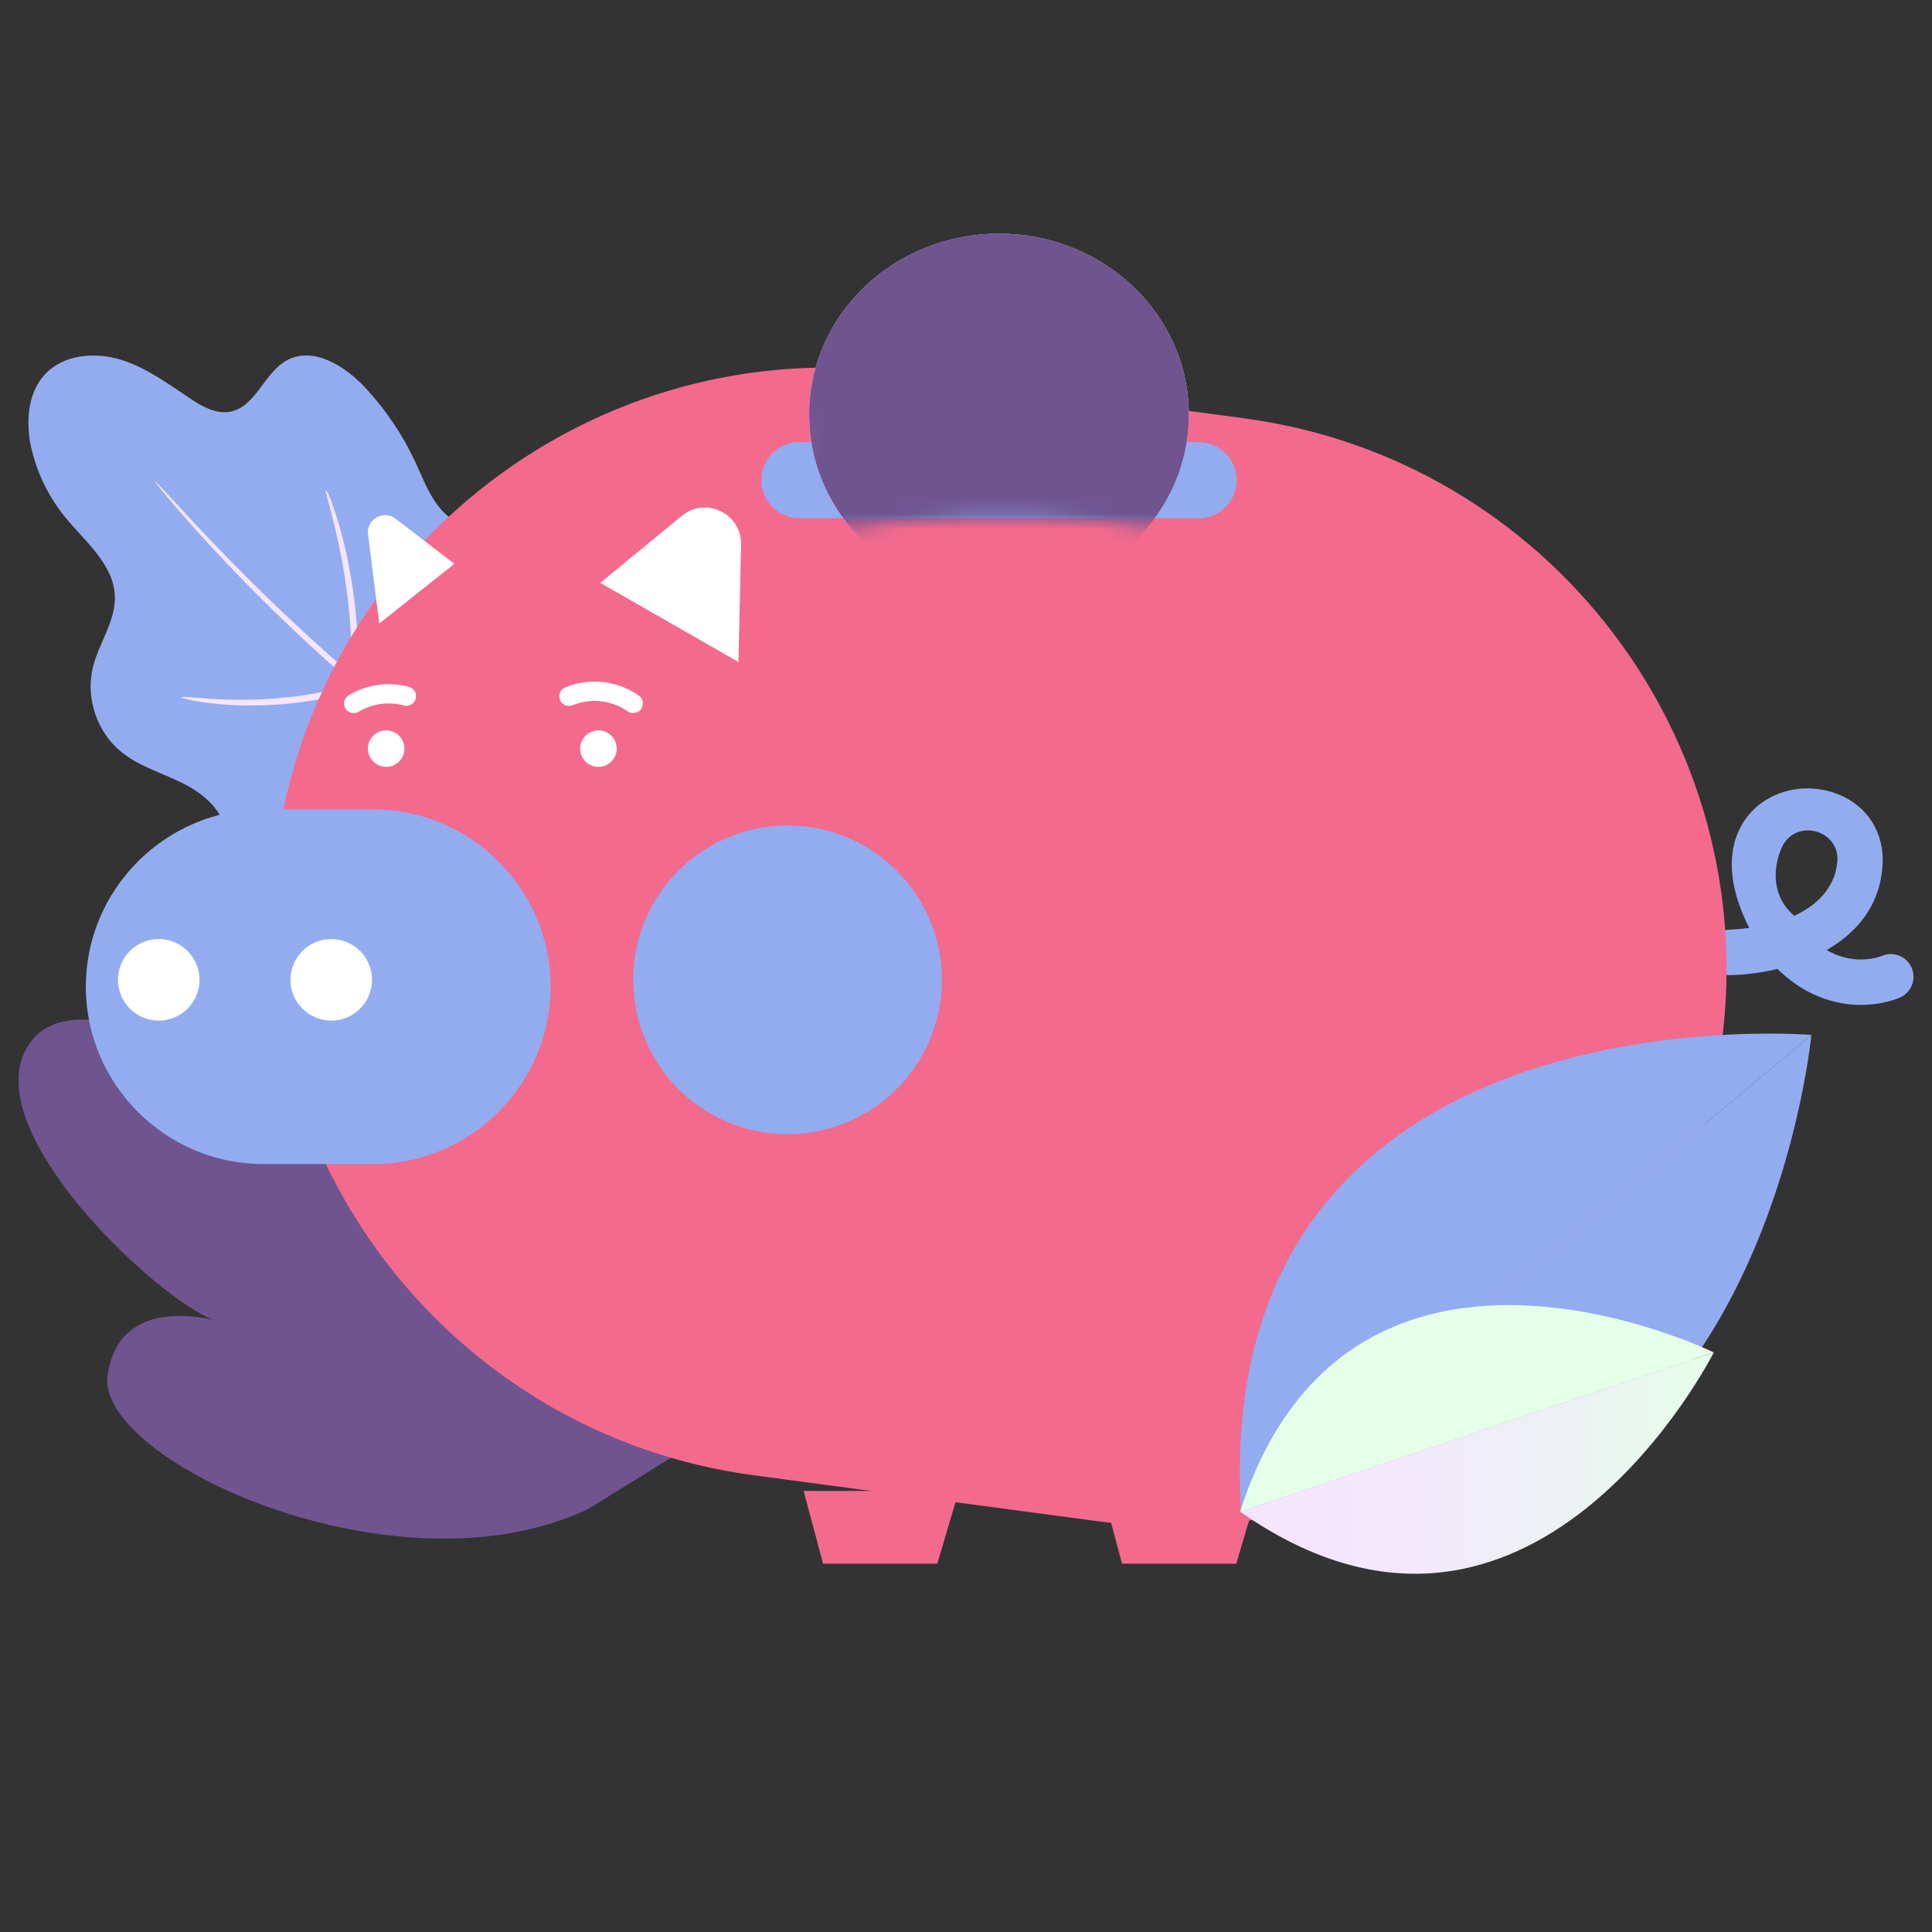
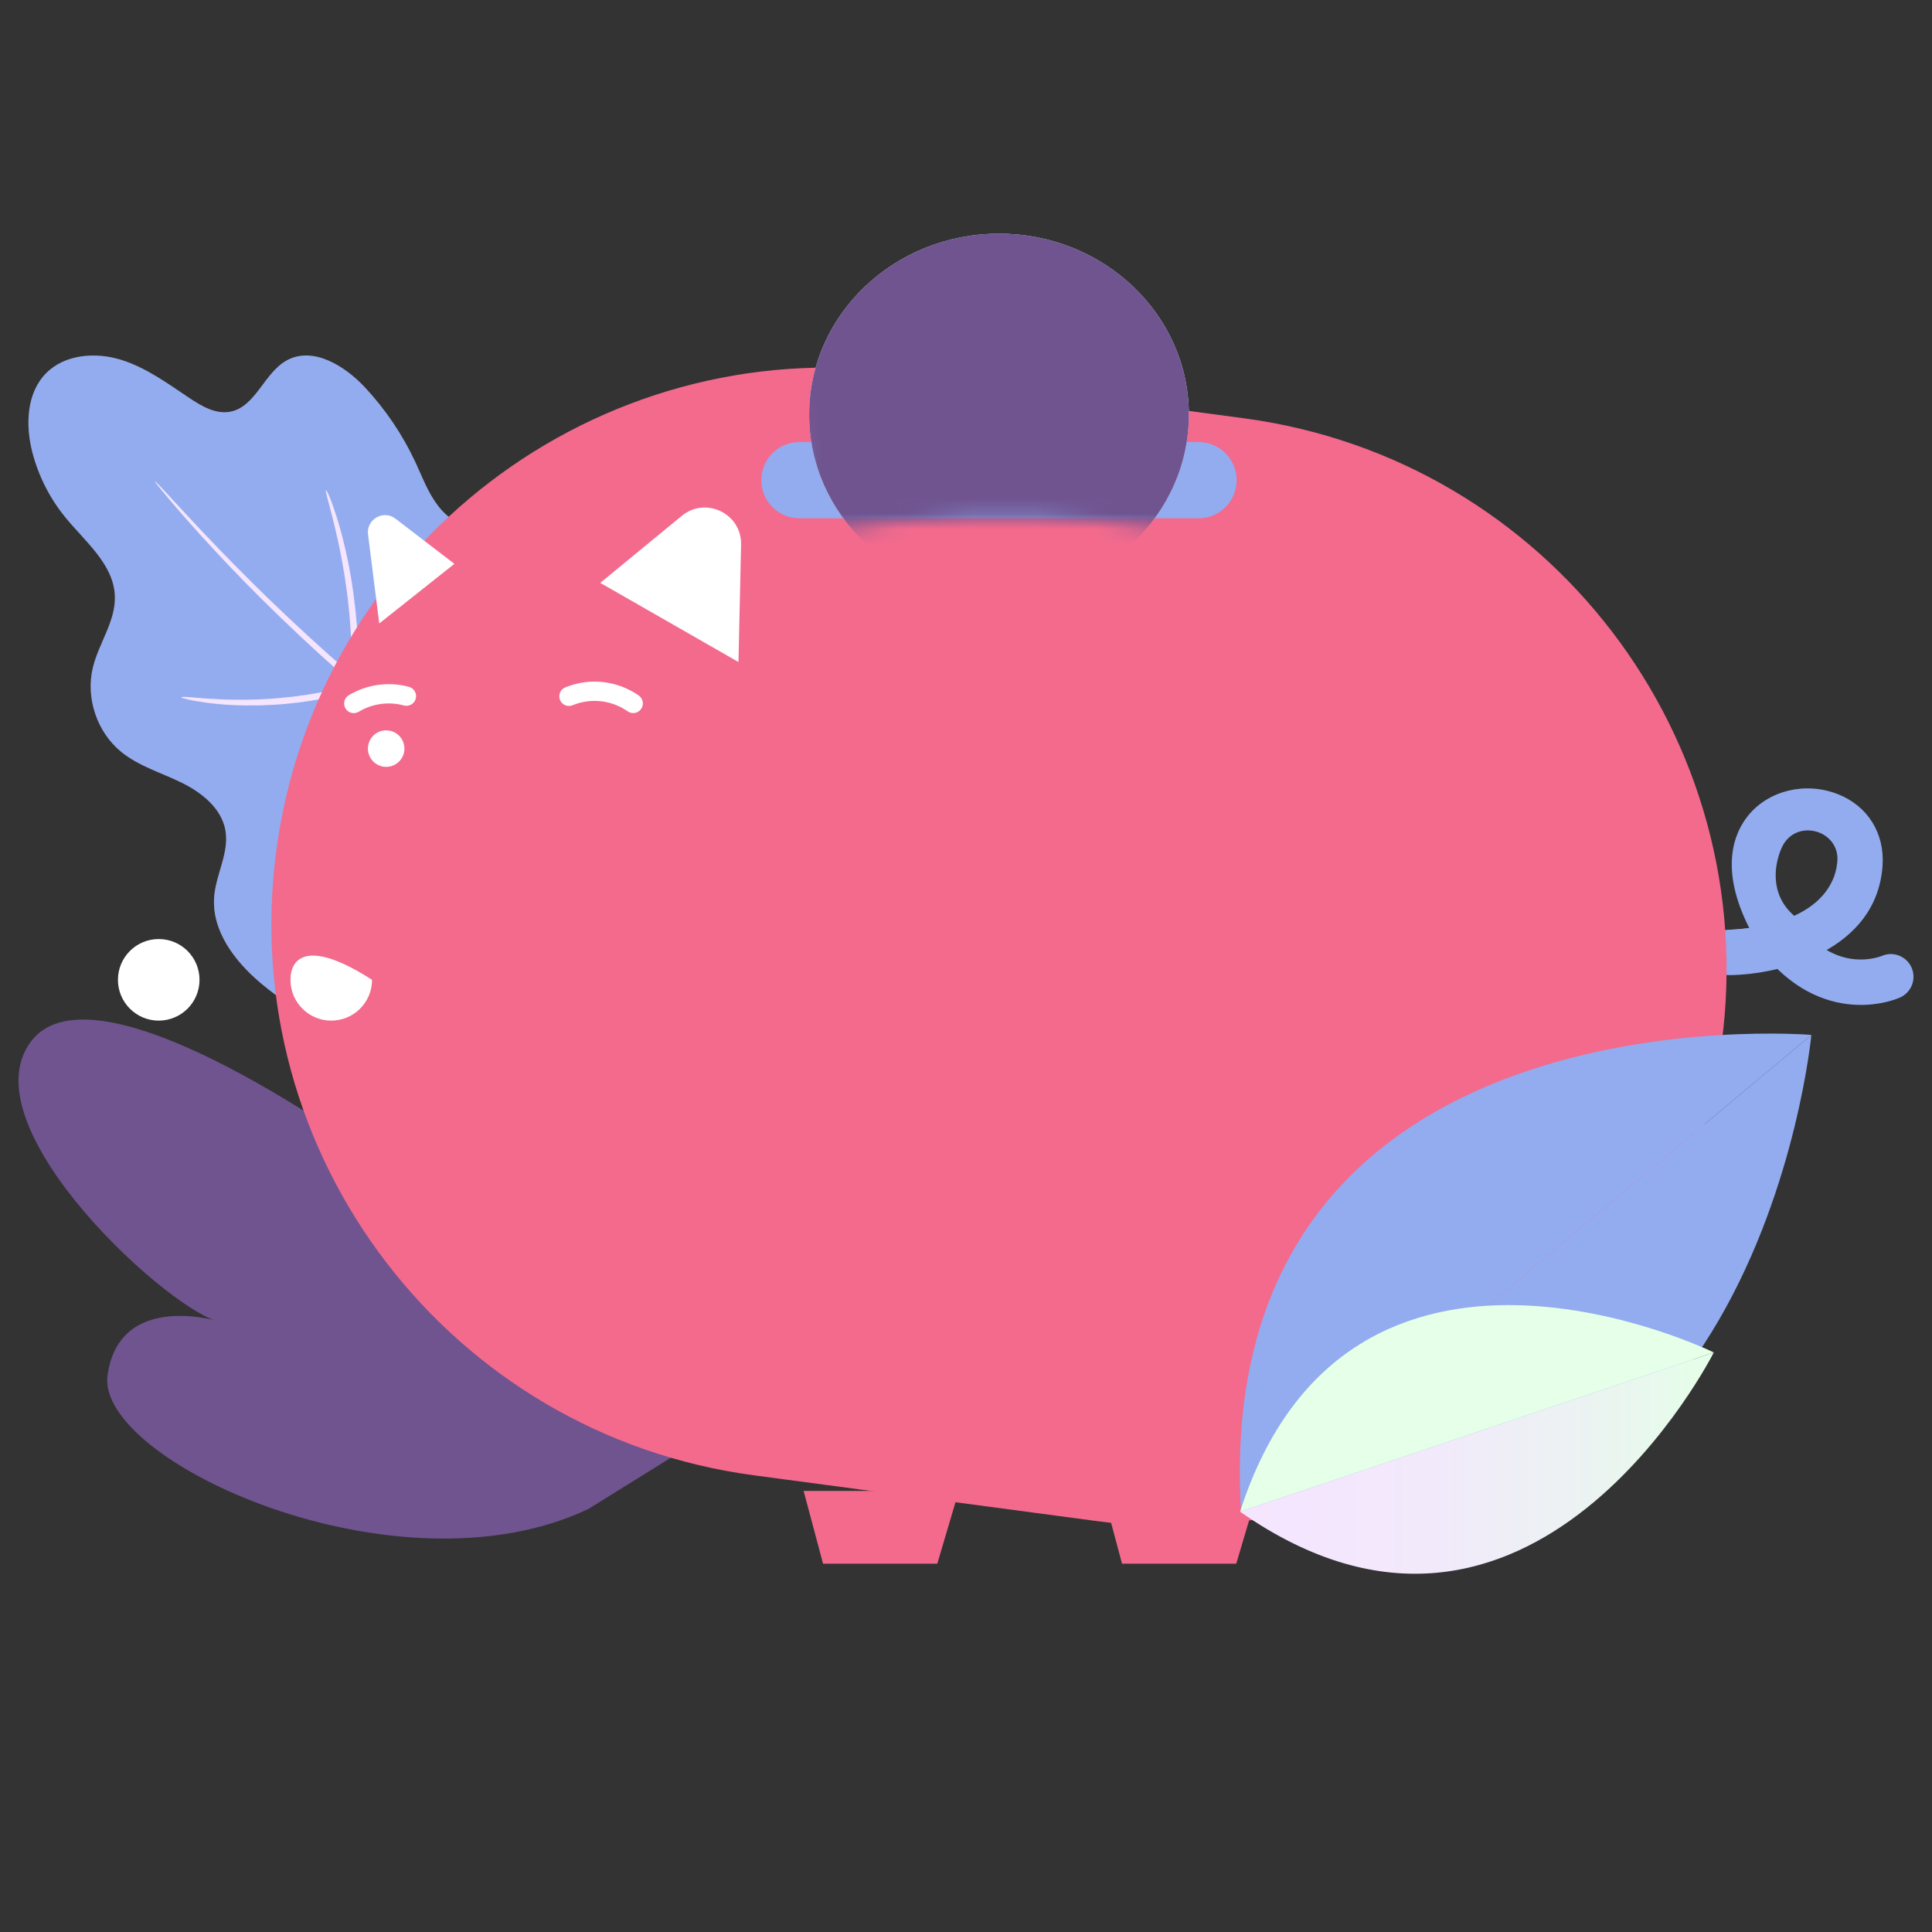
<svg xmlns="http://www.w3.org/2000/svg" width="126" height="126" viewBox="0 0 126 126" fill="none">
  <rect x="0" y="0" width="126" height="126" fill="#333333" stroke="none" />
  <g style="mix-blend-mode:multiply">
    <path d="M46.356 50.79C45.227 45.772 43.152 40.968 40.271 36.707C39.564 35.66 38.789 34.626 37.751 33.904C36.714 33.182 35.365 32.809 34.163 33.199C33.198 33.512 32.395 34.282 31.389 34.408C30.312 34.544 29.268 33.883 28.6 33.028C27.931 32.172 27.551 31.134 27.094 30.15C26.263 28.364 25.149 26.71 23.806 25.27C22.481 23.848 20.406 22.569 18.702 23.504C17.219 24.318 16.679 26.532 15.018 26.851C14.08 27.031 13.166 26.501 12.372 25.971C10.934 25.012 9.515 23.961 7.862 23.456C6.209 22.952 4.225 23.109 3.01 24.337C1.72 25.64 1.652 27.739 2.114 29.513C2.512 31.042 3.242 32.485 4.239 33.711C5.549 35.322 7.414 36.793 7.492 38.868C7.554 40.502 6.449 41.936 6.06 43.525C5.572 45.514 6.325 47.753 7.916 49.043C9.059 49.969 10.517 50.391 11.838 51.039C13.16 51.686 14.459 52.721 14.706 54.172C14.951 55.61 14.097 57.001 13.972 58.454C13.78 60.686 15.319 62.703 17.036 64.142C21.963 68.271 28.617 69.517 34.95 70.618C39.013 71.325 43.117 72.034 47.234 71.807L46.356 50.79Z" fill="url(#paint0_linear_3681_3908)" />
  </g>
  <path d="M46.356 50.79C45.227 45.772 43.152 40.968 40.271 36.707C39.564 35.66 38.789 34.626 37.751 33.904C36.714 33.182 35.365 32.809 34.163 33.199C33.198 33.512 32.395 34.282 31.389 34.408C30.312 34.544 29.268 33.883 28.6 33.028C27.931 32.172 27.551 31.134 27.094 30.15C26.263 28.364 25.149 26.71 23.806 25.27C22.481 23.848 20.406 22.569 18.702 23.504C17.219 24.318 16.679 26.532 15.018 26.851C14.08 27.031 13.166 26.501 12.372 25.971C10.934 25.012 9.515 23.961 7.862 23.456C6.209 22.952 4.225 23.109 3.01 24.337C1.72 25.64 1.652 27.739 2.114 29.513C2.512 31.042 3.242 32.485 4.239 33.711C5.549 35.322 7.414 36.793 7.492 38.868C7.554 40.502 6.449 41.936 6.06 43.525C5.572 45.514 6.325 47.753 7.916 49.043C9.059 49.969 10.517 50.391 11.838 51.039C13.16 51.686 14.459 52.721 14.706 54.172C14.951 55.61 14.097 57.001 13.972 58.454C13.78 60.686 15.319 62.703 17.036 64.142C21.963 68.271 28.617 69.517 34.95 70.618C39.013 71.325 43.117 72.034 47.234 71.807L46.356 50.79Z" fill="#92ACEF" />
  <path d="M41.049 57.602C41.48 57.888 41.886 58.158 42.27 58.413C42.648 58.669 42.959 58.879 43.206 59.038C43.45 59.196 43.587 59.26 43.614 59.228C43.639 59.198 43.617 59.141 43.547 59.055C43.477 58.97 43.377 58.863 43.239 58.739C43.099 58.616 42.929 58.47 42.72 58.311C42.514 58.15 42.272 57.971 41.997 57.772C41.699 57.555 40.981 57.044 39.821 56.293C38.66 55.537 37.215 54.656 35.544 53.548C33.875 52.439 32.034 51.184 30.072 49.719C28.106 48.259 26.158 46.725 24.233 45.113C22.308 43.503 20.5 41.873 18.783 40.257C17.064 38.645 15.588 37.154 14.309 35.834C13.033 34.512 12.03 33.426 11.272 32.604C10.518 31.777 10.128 31.376 10.1 31.4C10.091 31.408 10.171 31.518 10.342 31.73C10.517 31.94 10.777 32.254 11.125 32.673C11.831 33.503 12.779 34.588 14.003 35.902C15.225 37.22 16.651 38.691 18.31 40.286C19.965 41.887 21.713 43.482 23.56 45.055C25.407 46.629 27.255 48.128 29.121 49.532C30.988 50.932 32.697 52.162 34.255 53.204C35.807 54.252 37.109 55.082 38.135 55.726C39.153 56.377 39.728 56.745 39.857 56.827C40.215 57.06 40.611 57.318 41.049 57.602Z" fill="#F5E5FF" />
  <path d="M22.717 45.171C22.851 45.125 22.973 45.068 23.087 45.014C23.2 44.959 23.29 44.905 23.357 44.853C23.423 44.8 23.45 44.755 23.438 44.715C23.427 44.677 23.404 44.652 23.37 44.638C23.336 44.625 23.294 44.619 23.244 44.622C23.193 44.625 23.135 44.635 23.067 44.652C23.001 44.671 22.924 44.692 22.837 44.716C22.744 44.745 22.517 44.8 22.161 44.888C21.803 44.973 21.363 45.073 20.837 45.169C20.311 45.27 19.723 45.358 19.075 45.439C18.426 45.512 17.767 45.574 17.097 45.603C16.428 45.634 15.778 45.646 15.149 45.631C14.52 45.623 13.961 45.588 13.471 45.556C12.984 45.517 12.591 45.487 12.288 45.463C11.989 45.439 11.836 45.445 11.829 45.481C11.825 45.506 11.965 45.55 12.252 45.616C12.538 45.685 12.921 45.75 13.4 45.819C13.88 45.884 14.43 45.944 15.051 45.975C15.671 46.013 16.311 46.014 16.965 46.004C17.62 45.98 18.262 45.949 18.89 45.88C19.517 45.819 20.08 45.734 20.58 45.653C21.078 45.565 21.488 45.485 21.808 45.411C22.128 45.342 22.307 45.293 22.347 45.283C22.46 45.255 22.583 45.217 22.717 45.171Z" fill="#F5E5FF" />
  <path d="M22.971 43.73C22.985 43.882 22.997 44.026 23.018 44.161C23.038 44.295 23.063 44.406 23.094 44.492C23.125 44.578 23.161 44.622 23.203 44.623C23.242 44.624 23.273 44.61 23.295 44.578C23.318 44.547 23.336 44.505 23.348 44.451C23.36 44.396 23.367 44.331 23.37 44.254C23.371 44.177 23.373 44.089 23.376 43.989C23.376 43.88 23.377 43.622 23.377 43.214C23.373 42.806 23.364 42.305 23.332 41.712C23.305 41.119 23.251 40.461 23.178 39.74C23.097 39.019 23.001 38.291 22.873 37.558C22.745 36.826 22.602 36.12 22.434 35.442C22.273 34.764 22.099 34.167 21.936 33.649C21.77 33.132 21.624 32.72 21.496 32.414C21.37 32.109 21.29 31.962 21.256 31.974C21.232 31.982 21.261 32.141 21.343 32.45C21.424 32.761 21.531 33.169 21.664 33.677C21.792 34.187 21.936 34.769 22.075 35.428C22.221 36.085 22.341 36.766 22.459 37.464C22.566 38.165 22.666 38.852 22.733 39.531C22.807 40.208 22.85 40.82 22.884 41.366C22.913 41.911 22.932 42.361 22.939 42.715C22.951 43.069 22.948 43.268 22.949 43.313C22.95 43.438 22.957 43.577 22.971 43.73Z" fill="#F5E5FF" />
-   <path d="M33.407 51.512C33.388 51.674 33.365 51.826 33.355 51.971C33.344 52.116 33.343 52.236 33.353 52.333C33.363 52.429 33.389 52.483 33.429 52.493C33.467 52.503 33.501 52.494 33.53 52.466C33.559 52.439 33.586 52.398 33.61 52.345C33.635 52.29 33.657 52.224 33.677 52.143C33.697 52.064 33.719 51.972 33.745 51.868C33.775 51.756 33.83 51.485 33.918 51.057C34.003 50.629 34.101 50.102 34.186 49.472C34.278 48.844 34.346 48.141 34.401 47.367C34.443 46.592 34.466 45.806 34.443 45.011C34.422 44.217 34.372 43.447 34.284 42.705C34.204 41.963 34.089 41.309 33.975 40.739C33.855 40.17 33.745 39.716 33.638 39.379C33.534 39.041 33.465 38.877 33.429 38.886C33.405 38.892 33.422 39.063 33.481 39.4C33.544 39.736 33.614 40.181 33.701 40.735C33.781 41.291 33.867 41.925 33.928 42.64C34 43.355 34.028 44.092 34.048 44.847C34.051 45.603 34.047 46.344 33.996 47.069C33.956 47.794 33.884 48.445 33.815 49.024C33.736 49.601 33.664 50.075 33.596 50.447C33.535 50.819 33.486 51.026 33.478 51.073C33.451 51.204 33.428 51.35 33.407 51.512Z" fill="#F5E5FF" />
  <path d="M32.493 52.916C32.647 52.86 32.789 52.799 32.922 52.738C33.053 52.676 33.158 52.617 33.238 52.561C33.316 52.505 33.349 52.457 33.337 52.417C33.326 52.379 33.301 52.354 33.263 52.343C33.224 52.331 33.176 52.327 33.118 52.332C33.059 52.338 32.991 52.351 32.912 52.373C32.834 52.395 32.745 52.42 32.644 52.448C32.533 52.479 32.27 52.553 31.856 52.668C31.44 52.781 30.93 52.918 30.322 53.07C29.715 53.225 29.039 53.386 28.293 53.558C27.547 53.725 26.79 53.889 26.02 54.042C25.251 54.195 24.505 54.338 23.779 54.466C23.054 54.592 22.409 54.704 21.841 54.802C21.275 54.898 20.82 54.98 20.476 55.046C20.132 55.114 19.962 55.165 19.966 55.201C19.969 55.226 20.141 55.227 20.481 55.203C20.822 55.181 21.271 55.138 21.829 55.077C22.388 55.013 23.024 54.932 23.736 54.825C24.45 54.72 25.179 54.595 25.927 54.462C26.673 54.322 27.404 54.181 28.118 54.025C28.833 53.872 29.474 53.721 30.044 53.583C30.613 53.443 31.081 53.323 31.448 53.223C31.814 53.123 32.021 53.067 32.067 53.054C32.197 53.018 32.338 52.972 32.493 52.916Z" fill="#F5E5FF" />
  <path d="M24.447 75.561C24.447 75.561 6.432 62.252 2.055 67.88C-2.322 73.509 11.528 85.934 14.474 86.227C14.474 86.227 7.819 84.07 7.015 89.681C6.211 95.292 25.928 104.322 38.37 98.412L48.59 92.067C48.59 92.067 35.249 82.139 24.447 75.561Z" fill="#6F5490" />
  <path d="M118.24 64.831C119.271 65.318 120.233 65.493 121.005 65.53C122.639 65.611 123.798 65.107 123.925 65.05C124.67 64.712 124.999 63.834 124.661 63.089C124.325 62.349 123.456 62.02 122.715 62.347C122.676 62.363 121.983 62.639 121.027 62.565C119.742 62.464 118.559 61.791 117.509 60.563C116.978 59.941 116.042 59.868 115.421 60.4C114.8 60.931 114.727 61.866 115.258 62.488C116.245 63.641 117.272 64.374 118.24 64.831Z" fill="#92ACEF" />
  <path d="M120.867 63.213C121.823 63.288 122.516 63.012 122.555 62.995C122.966 62.814 123.416 62.835 123.793 63.016C123.977 63.104 123.902 63.384 123.698 63.371C123.47 63.356 123.235 63.395 123.012 63.494C122.972 63.51 122.28 63.786 121.324 63.712C120.039 63.611 118.856 62.938 117.805 61.71C117.275 61.088 119.582 63.113 120.867 63.213Z" fill="#92ACEF" />
  <path d="M111.313 62.132C111.303 61.314 111.958 60.643 112.776 60.633C112.794 60.633 113.321 60.623 114.079 60.518C112.102 56.598 113.122 54.29 114.002 53.2C115.339 51.543 117.746 50.964 119.854 51.79C121.804 52.553 122.92 54.34 122.775 56.454C122.396 62.013 116.092 63.556 112.811 63.595C112.579 63.597 112.358 63.547 112.162 63.454C111.666 63.219 111.32 62.717 111.313 62.132ZM116.198 55.288C115.725 56.342 115.376 58.314 117.017 59.731C118.438 59.105 119.623 58.038 119.821 56.252C120.057 54.128 117.091 53.3 116.198 55.288Z" fill="#92ACEF" />
  <path d="M115.22 61.117L114.673 61.193L115.22 61.117ZM116.265 60.055L114.868 60.419L116.265 60.055Z" fill="#92ACEF" />
  <path d="M119.619 57.174C119.051 59.221 116.117 61.105 112.971 61.08C112.857 61.079 112.762 60.99 112.751 60.876C112.74 60.747 112.838 60.636 112.967 60.631C114.04 60.591 118.44 60.238 119.619 57.174Z" fill="#92ACEF" />
  <path d="M82.03 97.236L80.626 101.978H73.175L71.908 97.236H82.03Z" fill="#F36A8D" />
  <path d="M62.532 97.236L61.128 101.978H53.677L52.41 97.236H62.532Z" fill="#F36A8D" />
  <path d="M49.182 96.218L71.519 99.2C91.379 101.851 109.629 87.9 112.28 68.04L112.28 68.04C114.931 48.179 100.98 29.93 81.12 27.279L58.783 24.297C38.922 21.646 20.673 35.597 18.022 55.458C15.371 75.318 29.322 93.567 49.182 96.218Z" fill="#F36A8D" />
  <path d="M48.161 43.175L39.148 38.014L44.465 33.642C46.026 32.357 48.376 33.498 48.331 35.52L48.161 43.175Z" fill="white" />
  <path d="M29.635 36.772L24.734 40.661L24.003 34.856C23.879 33.87 25.005 33.224 25.794 33.828L29.635 36.772Z" fill="white" />
-   <path d="M17.162 75.916H24.345C30.706 75.916 35.91 70.712 35.91 64.351C35.91 57.991 30.706 52.786 24.345 52.786H17.162C10.801 52.786 5.597 57.991 5.597 64.351C5.597 70.712 10.801 75.916 17.162 75.916Z" fill="#92ACEF" />
-   <path d="M51.363 73.968C56.922 73.968 61.429 69.462 61.429 63.902C61.429 58.343 56.922 53.836 51.363 53.836C45.803 53.836 41.297 58.343 41.297 63.902C41.297 69.462 45.803 73.968 51.363 73.968Z" fill="#92ACEF" />
-   <path d="M21.603 66.562C23.072 66.562 24.263 65.371 24.263 63.902C24.263 62.433 23.072 61.242 21.603 61.242C20.134 61.242 18.943 62.433 18.943 63.902C18.943 65.371 20.134 66.562 21.603 66.562Z" fill="white" />
-   <path d="M39.029 50.014C39.687 50.014 40.22 49.481 40.22 48.823C40.22 48.165 39.687 47.632 39.029 47.632C38.371 47.632 37.838 48.165 37.838 48.823C37.838 49.481 38.371 50.014 39.029 50.014Z" fill="white" />
+   <path d="M21.603 66.562C23.072 66.562 24.263 65.371 24.263 63.902C20.134 61.242 18.943 62.433 18.943 63.902C18.943 65.371 20.134 66.562 21.603 66.562Z" fill="white" />
  <path d="M41.297 46.504C41.173 46.504 41.047 46.468 40.938 46.392C39.878 45.655 38.534 45.506 37.342 45.993C37.02 46.125 36.654 45.971 36.522 45.649C36.391 45.328 36.544 44.961 36.866 44.83C38.455 44.179 40.245 44.378 41.656 45.36C41.941 45.558 42.011 45.95 41.813 46.235C41.691 46.41 41.495 46.504 41.297 46.504Z" fill="white" />
  <path d="M23.072 46.508C22.859 46.508 22.651 46.399 22.533 46.203C22.354 45.905 22.45 45.519 22.748 45.34C23.924 44.633 25.356 44.434 26.673 44.796C27.008 44.888 27.206 45.234 27.113 45.569C27.021 45.904 26.675 46.099 26.341 46.009C25.352 45.738 24.279 45.887 23.396 46.418C23.294 46.479 23.183 46.508 23.072 46.508Z" fill="white" />
  <path d="M23.994 48.823C23.994 49.481 24.527 50.014 25.185 50.014C25.842 50.014 26.376 49.481 26.376 48.823C26.376 48.165 25.842 47.632 25.185 47.632C24.527 47.632 23.994 48.165 23.994 48.823Z" fill="white" />
  <path d="M10.352 66.562C11.821 66.562 13.012 65.371 13.012 63.902C13.012 62.433 11.821 61.242 10.352 61.242C8.883 61.242 7.692 62.433 7.692 63.902C7.692 65.371 8.883 66.562 10.352 66.562Z" fill="white" />
  <path d="M78.165 28.829H52.137C50.763 28.829 49.65 29.942 49.65 31.316C49.65 32.689 50.763 33.803 52.137 33.803H78.165C79.538 33.803 80.652 32.689 80.652 31.316C80.652 29.942 79.538 28.829 78.165 28.829Z" fill="#92ACEF" />
  <mask id="mask0_3681_3908" style="mask-type:luminance" maskUnits="userSpaceOnUse" x="51" y="12" width="29" height="24">
    <path d="M79.126 35.195C79.126 35.195 68.131 32.079 52.418 34.861L51.437 13.092L78.08 12L79.126 35.195Z" fill="white" />
  </mask>
  <g mask="url(#mask0_3681_3908)">
    <path d="M65.153 38.855C71.99 38.855 77.534 33.568 77.534 27.046C77.534 20.525 71.99 15.238 65.153 15.238C58.315 15.238 52.772 20.525 52.772 27.046C52.772 33.568 58.315 38.855 65.153 38.855Z" fill="url(#paint1_linear_3681_3908)" />
    <path d="M65.153 35.903C70.282 35.903 74.439 31.938 74.439 27.047C74.439 22.155 70.282 18.19 65.153 18.19C60.025 18.19 55.868 22.155 55.868 27.047C55.868 31.938 60.025 35.903 65.153 35.903Z" fill="url(#paint2_linear_3681_3908)" />
    <path d="M64.727 24.932C64.882 24.826 65.156 24.764 65.55 24.744C66.378 24.703 67.319 24.892 68.375 25.312L69.136 23.124C68.117 22.738 67.116 22.541 66.133 22.535L66.077 21.52L64.547 21.596L64.604 22.627C63.566 22.789 62.798 23.117 62.302 23.609C61.805 24.102 61.58 24.761 61.625 25.589C61.655 26.131 61.767 26.579 61.962 26.933C62.157 27.288 62.455 27.603 62.855 27.877C63.255 28.151 63.775 28.39 64.413 28.595C64.981 28.773 65.433 28.926 65.769 29.055C66.104 29.184 66.345 29.303 66.492 29.411C66.639 29.52 66.717 29.656 66.726 29.822C66.739 30.062 66.651 30.239 66.462 30.352C66.273 30.464 65.97 30.531 65.551 30.552C65.043 30.577 64.449 30.508 63.769 30.343C63.088 30.178 62.453 29.963 61.866 29.695L62.003 32.192C63.027 32.584 64.08 32.778 65.162 32.774L65.239 34.18L66.769 34.104L66.689 32.652C67.687 32.477 68.434 32.112 68.929 31.56C69.425 31.007 69.65 30.309 69.603 29.467C69.562 28.72 69.305 28.12 68.831 27.669C68.356 27.217 67.594 26.832 66.544 26.512C66.027 26.362 65.622 26.227 65.329 26.109C65.036 25.99 64.829 25.88 64.707 25.778C64.585 25.676 64.52 25.542 64.511 25.377C64.5 25.186 64.572 25.038 64.727 24.932Z" fill="url(#paint3_linear_3681_3908)" />
    <path d="M64.691 24.117C64.845 24.011 65.12 23.949 65.514 23.929C66.341 23.888 67.283 24.077 68.338 24.497L69.1 22.309C68.081 21.923 67.079 21.726 66.096 21.72L66.04 20.705L64.511 20.781L64.567 21.812C63.529 21.974 62.762 22.302 62.265 22.794C61.769 23.287 61.543 23.946 61.589 24.774C61.618 25.316 61.731 25.764 61.926 26.119C62.12 26.473 62.418 26.788 62.818 27.062C63.219 27.336 63.738 27.575 64.377 27.78C64.945 27.958 65.396 28.111 65.732 28.24C66.068 28.369 66.309 28.488 66.456 28.596C66.602 28.704 66.68 28.841 66.689 29.007C66.703 29.247 66.615 29.424 66.426 29.537C66.237 29.649 65.933 29.716 65.514 29.737C65.007 29.762 64.413 29.693 63.732 29.528C63.051 29.363 62.417 29.148 61.829 28.88L61.966 31.377C62.991 31.769 64.043 31.963 65.125 31.959L65.202 33.365L66.732 33.289L66.652 31.837C67.65 31.662 68.397 31.297 68.893 30.745C69.388 30.192 69.613 29.494 69.567 28.652C69.526 27.904 69.268 27.305 68.794 26.854C68.32 26.402 67.557 26.017 66.507 25.697C65.99 25.547 65.585 25.413 65.292 25.294C64.999 25.175 64.792 25.065 64.67 24.963C64.549 24.861 64.483 24.727 64.474 24.562C64.464 24.371 64.536 24.223 64.691 24.117Z" fill="url(#paint4_linear_3681_3908)" />
    <path d="M69.099 22.309L69.136 23.124L68.375 25.312L68.338 24.497L69.099 22.309Z" fill="url(#paint5_linear_3681_3908)" />
    <path style="mix-blend-mode:multiply" d="M64.789 19.014C69.769 18.809 73.989 22.387 74.426 27.074C74.426 26.938 74.435 26.803 74.429 26.666C74.208 21.779 69.876 17.988 64.752 18.199C59.629 18.409 55.654 22.541 55.875 27.428C55.881 27.565 55.902 27.698 55.915 27.834C55.928 23.129 59.81 19.218 64.789 19.014Z" fill="url(#paint6_linear_3681_3908)" />
    <path d="M65.153 38.855C71.99 38.855 77.534 33.568 77.534 27.047C77.534 20.525 71.99 15.239 65.153 15.239C58.315 15.239 52.772 20.525 52.772 27.047C52.772 33.568 58.315 38.855 65.153 38.855Z" fill="#6F5490" />
  </g>
  <path d="M80.939 98.591L118.132 67.494C118.132 67.494 114.432 106.734 80.939 98.591Z" fill="#92ACEF" />
  <path d="M80.939 98.591L118.132 67.494C118.132 67.494 78.857 64.186 80.939 98.591Z" fill="#92ACEF" />
  <g style="mix-blend-mode:multiply">
    <path d="M80.872 98.587L111.769 88.202C111.769 88.202 99.858 111.875 80.872 98.587Z" fill="url(#paint7_linear_3681_3908)" />
    <path d="M80.872 98.586L111.769 88.202C111.769 88.202 87.979 76.528 80.872 98.586Z" fill="url(#paint8_linear_3681_3908)" />
  </g>
  <defs>
    <linearGradient id="paint0_linear_3681_3908" x1="18.357" y1="19.633" x2="33.646" y2="75.524" gradientUnits="userSpaceOnUse">
      <stop stop-color="#FD7E50" stop-opacity="0.2" />
      <stop offset="0.136" stop-color="#FD7E50" stop-opacity="0.216" />
      <stop offset="0.276" stop-color="#FD7E50" stop-opacity="0.266" />
      <stop offset="0.419" stop-color="#FD7E50" stop-opacity="0.348" />
      <stop offset="0.564" stop-color="#FD7E50" stop-opacity="0.463" />
      <stop offset="0.71" stop-color="#FD7E50" stop-opacity="0.611" />
      <stop offset="0.855" stop-color="#FD7E50" stop-opacity="0.79" />
      <stop offset="1" stop-color="#FD7E50" />
    </linearGradient>
    <linearGradient id="paint1_linear_3681_3908" x1="64.618" y1="14.638" x2="65.429" y2="33.469" gradientUnits="userSpaceOnUse">
      <stop stop-color="#B9DFE6" />
      <stop offset="1" stop-color="#F0EFF8" />
    </linearGradient>
    <linearGradient id="paint2_linear_3681_3908" x1="64.659" y1="15.556" x2="65.281" y2="30.021" gradientUnits="userSpaceOnUse">
      <stop stop-color="#F0EFF8" />
      <stop offset="1" stop-color="#B9DFE6" />
    </linearGradient>
    <linearGradient id="paint3_linear_3681_3908" x1="65.267" y1="19.456" x2="65.986" y2="36.153" gradientUnits="userSpaceOnUse">
      <stop stop-color="#B9DFE6" />
      <stop offset="1" stop-color="#F0EFF8" />
    </linearGradient>
    <linearGradient id="paint4_linear_3681_3908" x1="65.23" y1="18.641" x2="65.949" y2="35.338" gradientUnits="userSpaceOnUse">
      <stop stop-color="#F0EFF8" />
      <stop offset="1" stop-color="#B9DFE6" />
    </linearGradient>
    <linearGradient id="paint5_linear_3681_3908" x1="68.652" y1="21.834" x2="68.821" y2="25.765" gradientUnits="userSpaceOnUse">
      <stop stop-color="#B9DFE6" />
      <stop offset="1" stop-color="#F0EFF8" />
    </linearGradient>
    <linearGradient id="paint6_linear_3681_3908" x1="64.711" y1="16.814" x2="65.038" y2="24.394" gradientUnits="userSpaceOnUse">
      <stop stop-color="#F0EFF8" />
      <stop offset="1" stop-color="#B9DFE6" stop-opacity="0" />
    </linearGradient>
    <linearGradient id="paint7_linear_3681_3908" x1="80.872" y1="95.419" x2="111.769" y2="95.419" gradientUnits="userSpaceOnUse">
      <stop stop-color="#F5E5FF" />
      <stop offset="0.39" stop-color="#F2E9FB" />
      <stop offset="0.793" stop-color="#EAF5F0" />
      <stop offset="1" stop-color="#E5FFE8" />
    </linearGradient>
    <linearGradient id="paint8_linear_3681_3908" x1="-41.794" y1="91.851" x2="-41.375" y2="91.851" gradientUnits="userSpaceOnUse">
      <stop stop-color="#F5E5FF" />
      <stop offset="0.39" stop-color="#F2E9FB" />
      <stop offset="0.793" stop-color="#EAF5F0" />
      <stop offset="1" stop-color="#E5FFE8" />
    </linearGradient>
  </defs>
</svg>